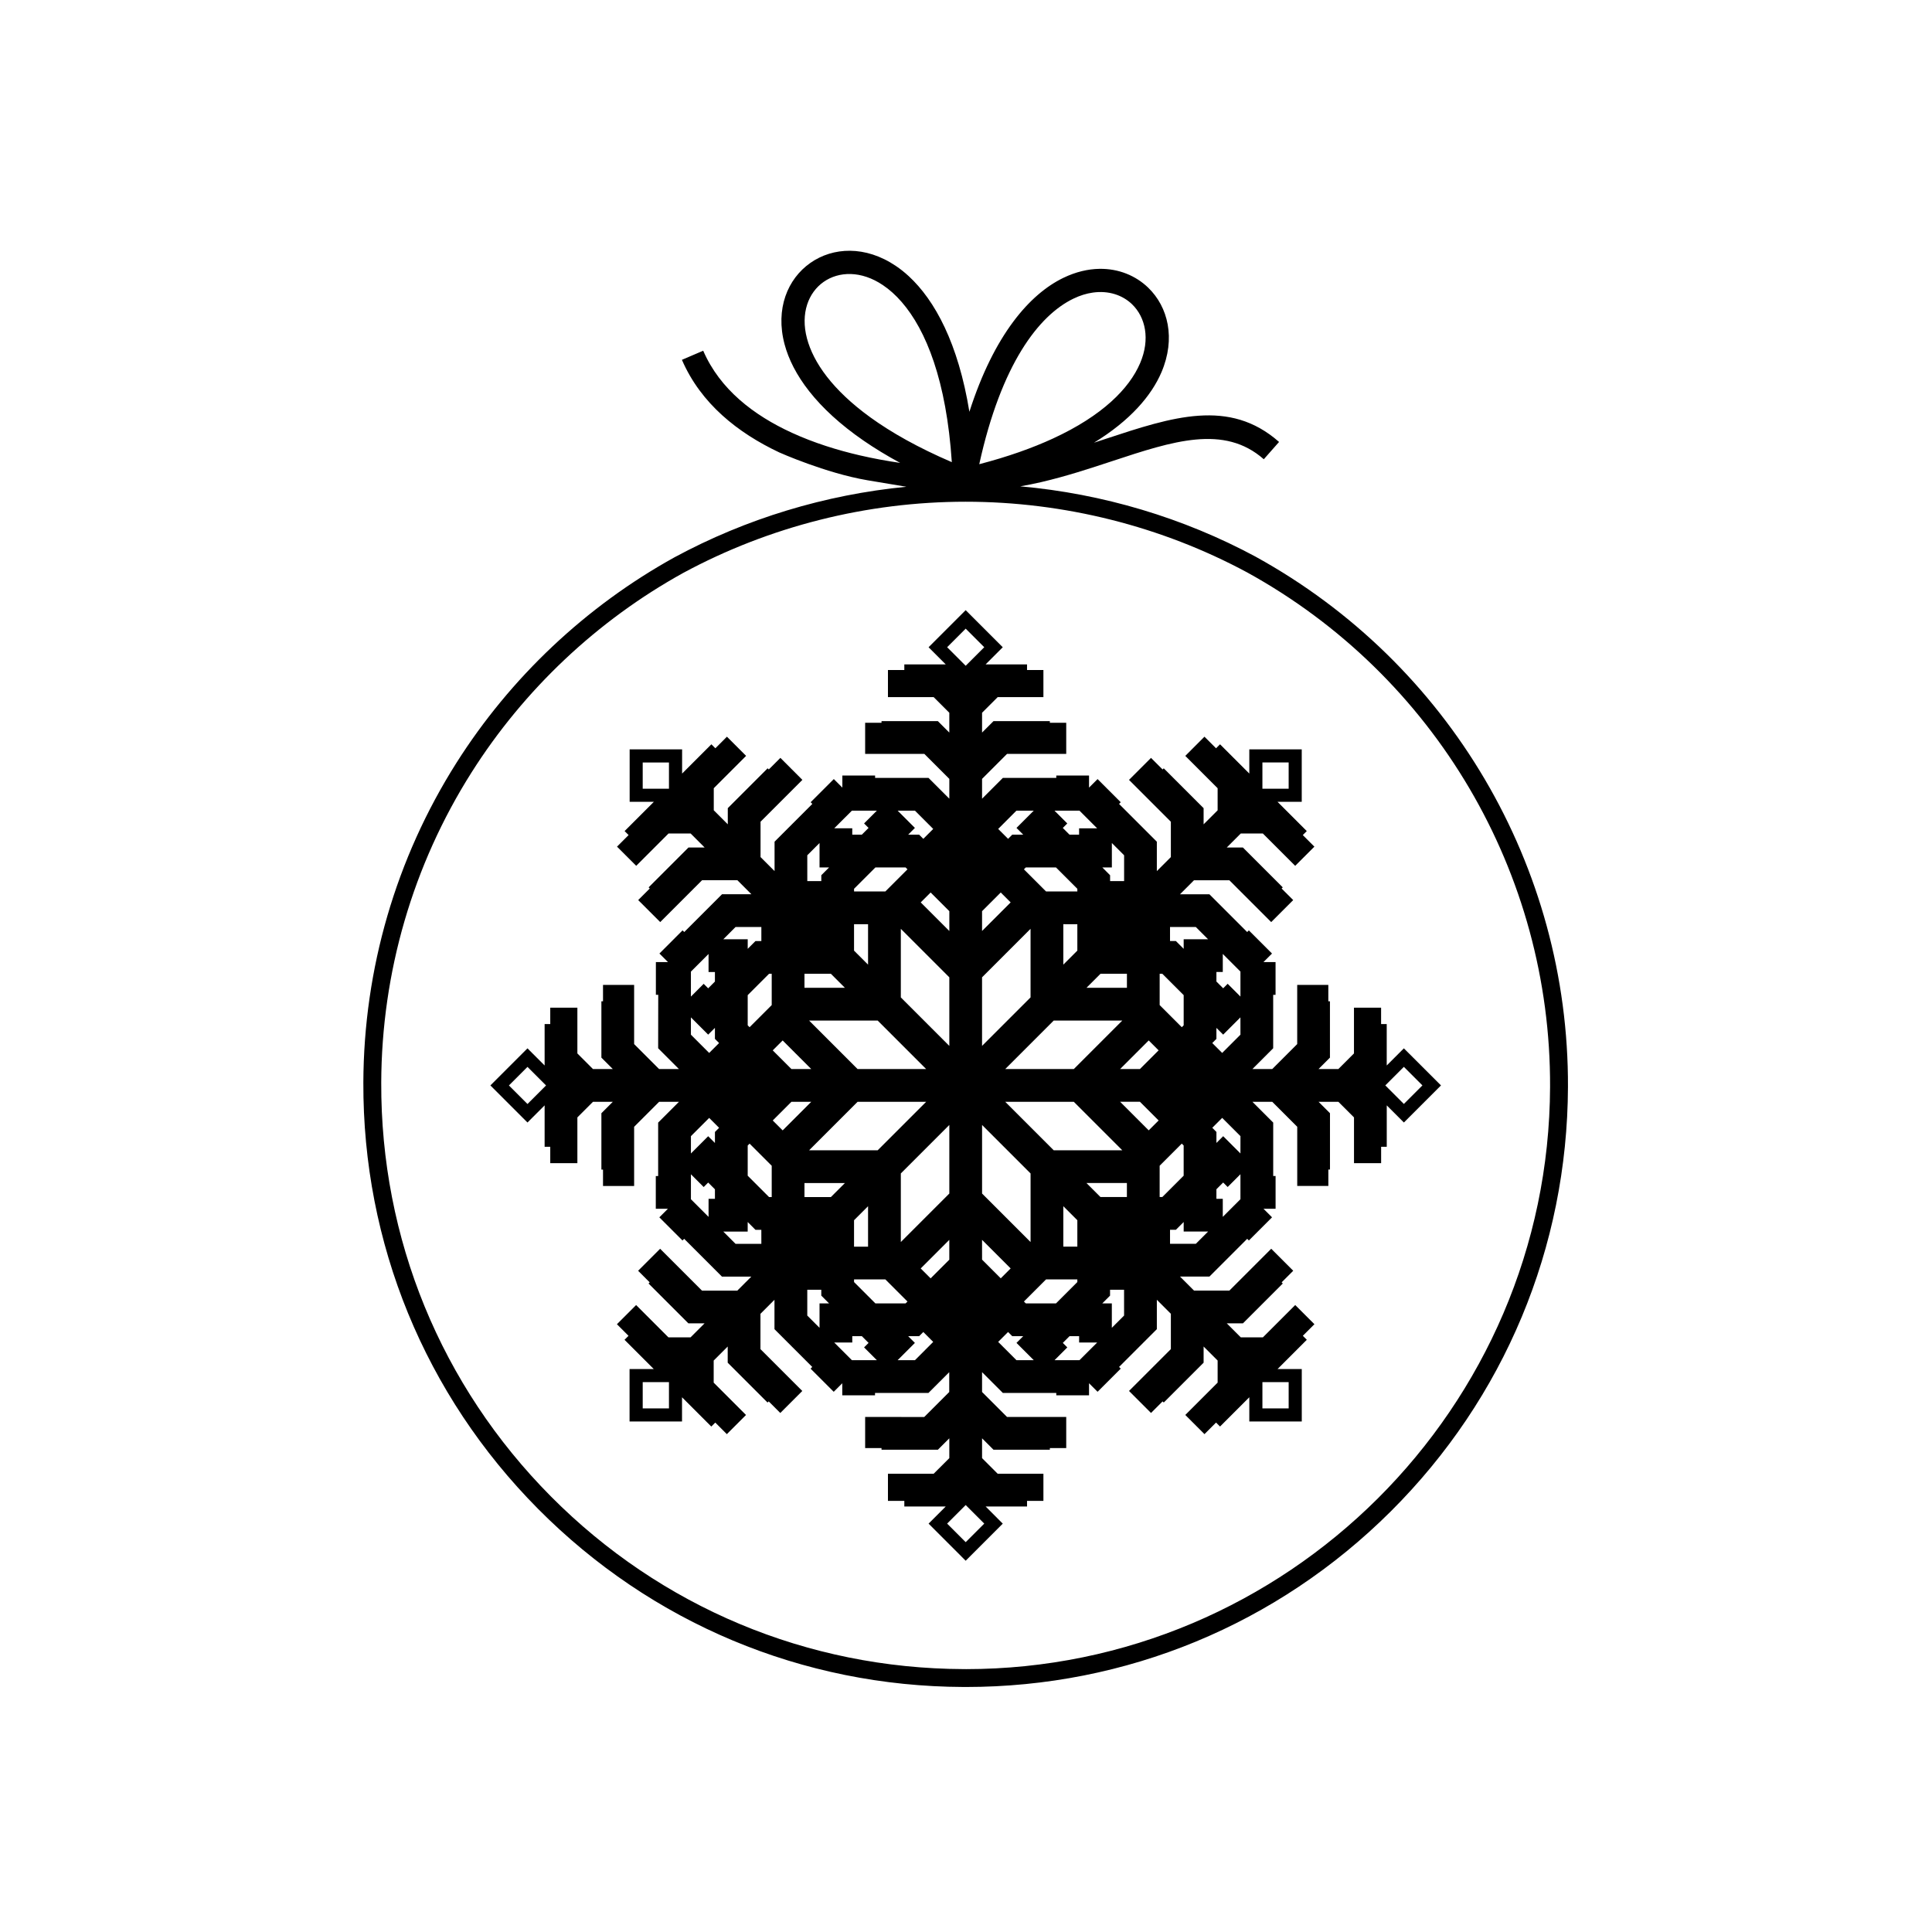
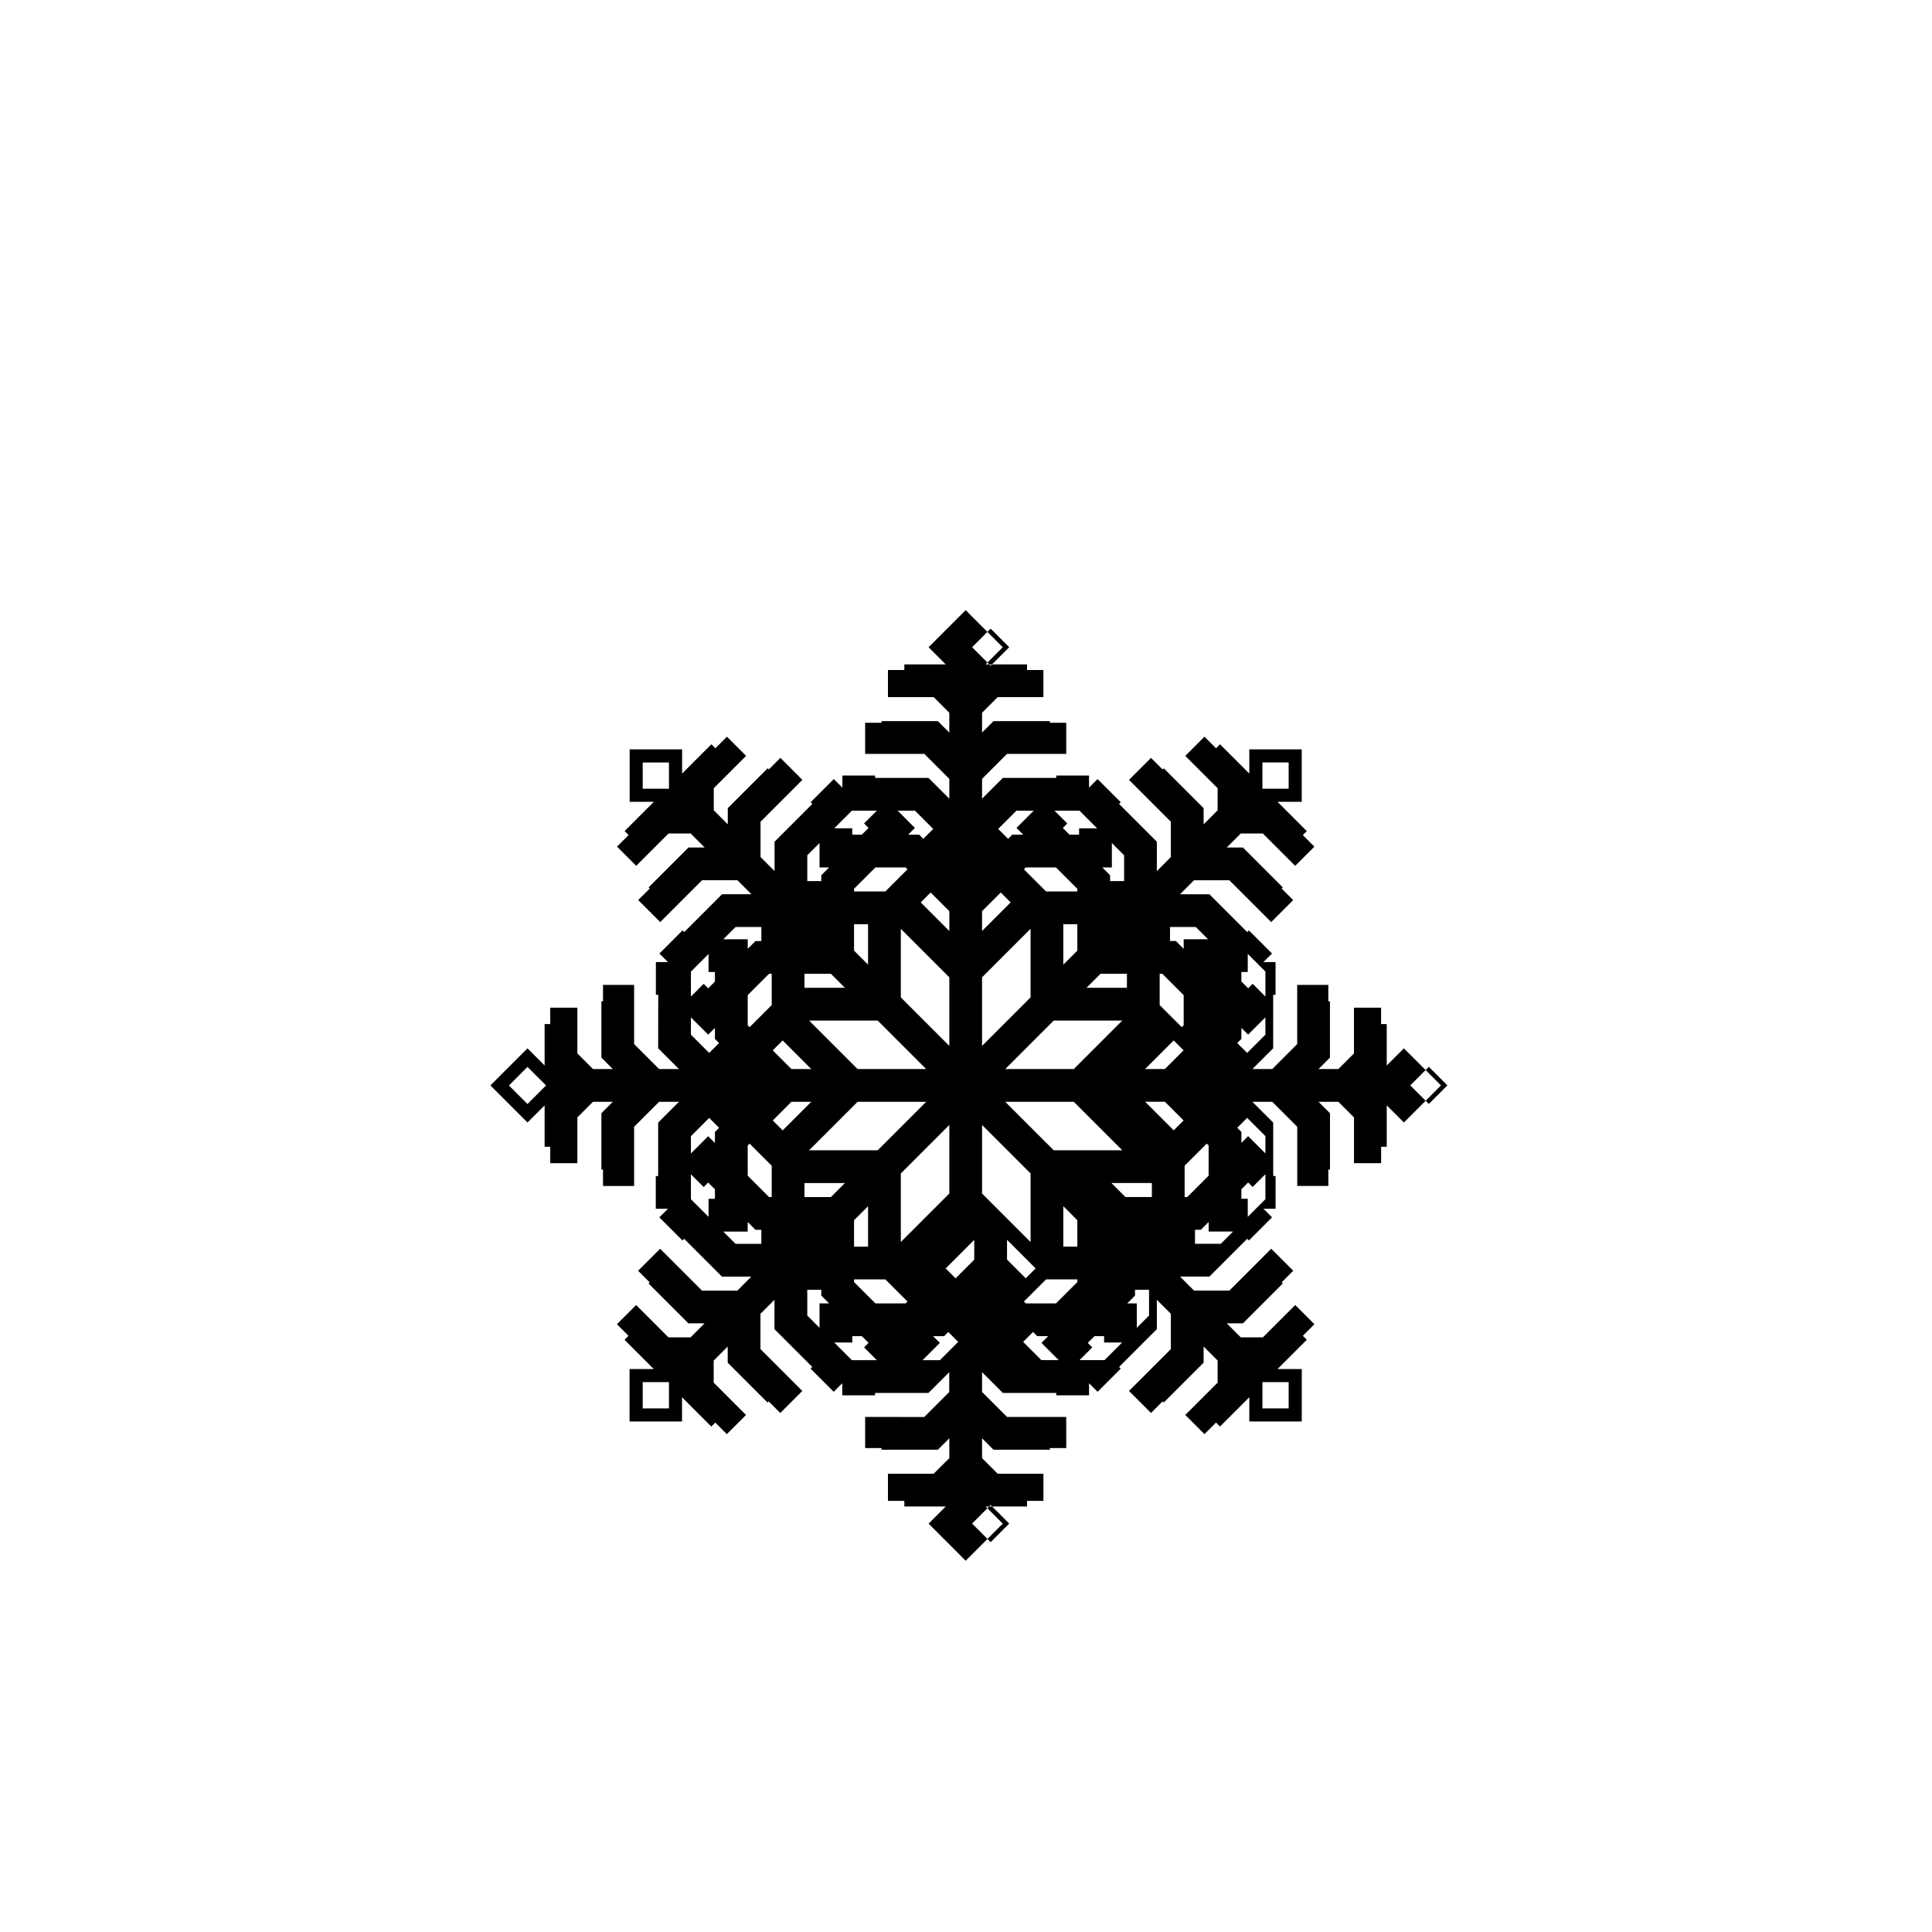
<svg xmlns="http://www.w3.org/2000/svg" fill="#000000" width="800px" height="800px" version="1.1" viewBox="144 144 512 512">
  <g>
-     <path d="m516.04 421.82-4.543 4.543v-10.973h-1.492v-4.34h-7.188v12.121l-4.141 4.141h-5.254l3.027-3.027v-14.938h-0.43v-4.34h-8.246v15.684l-6.621 6.621h-5.254l5.508-5.512v-14.16h0.629v-8.68h-3.203l2.266-2.262-6.141-6.137-0.441 0.441-10.012-10.012h-7.793l3.715-3.715h9.363l11.09 11.09 5.832-5.832-3.07-3.066 0.305-0.305-10.562-10.562h-4.281l3.715-3.715h5.852l8.57 8.57 5.086-5.082-3.07-3.07 1.055-1.055-7.758-7.758h6.422v-13.902l-13.895-0.004v6.422l-7.758-7.758-1.055 1.055-3.07-3.07-5.082 5.086 8.57 8.57v5.852l-3.715 3.715v-4.281l-10.562-10.562-0.305 0.305-3.07-3.07-5.832 5.832 11.09 11.09v9.367l-3.715 3.715v-7.793l-10.012-10.012 0.445-0.445-6.137-6.137-2.266 2.266v-3.203h-8.68v0.629h-14.16l-5.508 5.508v-5.254l6.621-6.621h15.684v-8.246h-4.34v-0.43h-14.938l-3.027 3.027v-5.254l4.137-4.137h12.121v-7.188h-4.34v-1.492h-10.973l4.539-4.543-9.828-9.828-9.828 9.828 4.543 4.543h-10.973v1.492h-4.34v7.188h12.121l4.141 4.137v5.254l-3.027-3.027h-14.938v0.43h-4.34v8.246h15.684l6.625 6.621v5.254l-5.512-5.512h-14.156v-0.629h-8.68v3.203l-2.262-2.266-6.137 6.137 0.445 0.445-10.012 10.012v7.793l-3.715-3.715v-9.367l11.09-11.09-5.832-5.832-3.07 3.07-0.305-0.305-10.562 10.562v4.281l-3.715-3.715v-5.852l8.57-8.57-5.082-5.082-3.066 3.07-1.055-1.055-7.758 7.758v-6.422h-13.902v13.902h6.422l-7.758 7.758 1.059 1.055-3.07 3.07 5.086 5.082 8.566-8.57h5.852l3.715 3.715h-4.281l-10.562 10.562 0.305 0.305-3.07 3.066 5.836 5.832 11.09-11.09h9.367l3.715 3.715h-7.793l-10.012 10.012-0.441-0.445-6.137 6.141 2.266 2.262h-3.203v8.68h0.625l-0.023 14.164 5.508 5.512h-5.254l-6.621-6.621v-15.684h-8.246v4.34h-0.43v14.938l3.027 3.027h-5.254l-4.137-4.141v-12.121h-7.188v4.34h-1.492v10.973l-4.543-4.543-9.828 9.828 9.828 9.828 4.543-4.543v10.973h1.492v4.34h7.188v-12.121l4.137-4.137h5.254l-3.027 3.027v14.938h0.43v4.34h8.246v-15.68l6.621-6.621h5.254l-5.508 5.512v14.156h-0.625v8.68h3.203l-2.266 2.266 6.137 6.137 0.441-0.445 10.012 10.012h7.793l-3.715 3.715h-9.367l-11.09-11.09-5.836 5.832 3.07 3.07-0.305 0.305 10.562 10.562h4.281l-3.715 3.715h-5.852l-8.566-8.57-5.086 5.082 3.07 3.07-1.059 1.055 7.758 7.758h-6.422v13.898h13.902v-6.422l7.758 7.758 1.055-1.055 3.066 3.07 5.082-5.082-8.57-8.57v-5.852l3.715-3.715v4.281l10.562 10.562 0.305-0.305 3.07 3.07 5.832-5.832-11.09-11.09v-9.363l3.715-3.715v7.793l10.012 10.012-0.445 0.445 6.137 6.137 2.262-2.266v3.203h8.68v-0.629h14.156l5.512-5.508v5.254l-6.625 6.621-15.66-0.004v8.246h4.34v0.434h14.938l3.027-3.027v5.254l-4.141 4.137h-12.121v7.188h4.34v1.492h10.973l-4.543 4.543 9.828 9.832 9.828-9.832-4.539-4.543h10.973v-1.492h4.34v-7.188h-12.121l-4.137-4.137v-5.254l3.027 3.027h14.938v-0.434h4.34v-8.246h-15.684l-6.621-6.621v-5.254l5.508 5.508h14.16v0.629h8.68v-3.203l2.266 2.266 6.137-6.137-0.445-0.445 10.012-10.012v-7.793l3.715 3.715v9.363l-11.09 11.09 5.832 5.832 3.07-3.07 0.305 0.305 10.562-10.562v-4.281l3.715 3.715v5.852l-8.57 8.57 5.082 5.082 3.07-3.07 1.055 1.055 7.758-7.758v6.422h13.902v-13.898h-6.422l7.758-7.758-1.055-1.055 3.07-3.07-5.086-5.082-8.57 8.57h-5.852l-3.715-3.715h4.281l10.562-10.562-0.305-0.305 3.07-3.07-5.832-5.832-11.09 11.09h-9.363l-3.715-3.715h7.793l10.012-10.012 0.441 0.445 6.141-6.137-2.266-2.266h3.203v-8.68h-0.629v-14.16l-5.508-5.508h5.254l6.621 6.621v15.68h8.246v-4.34h0.43v-14.934l-3.027-3.027h5.254l4.141 4.137v12.121h7.188v-4.34h1.492v-10.973l4.543 4.543 9.828-9.828zm-37.488-70.027v-5.731h6.957v6.957h-6.957zm-157.27 0v1.227h-6.957v-6.957h6.957zm-33.441 80.727-4.051 4.051-4.918-4.918 4.918-4.918 4.918 4.918zm39.258-31.031 4.676-4.676v4.781h1.688v2.531l-1.789 1.789-1.191-1.191-3.383 3.383zm6.367 60.215h-1.688v4.785l-4.676-4.68v-6.613l3.383 3.383 1.191-1.191 1.789 1.789zm0-17.719v2.914l-1.789-1.789-4.574 4.574v-4.59l4.84-4.836 2.625 2.625zm-1.527-20.941-4.84-4.84v-4.59l4.574 4.574 1.789-1.789v2.914l1.102 1.102zm-10.656 88.465v5.731h-6.957v-6.957h6.957zm157.27 0v-1.227h6.957v6.957h-6.957zm-24.484-121.84h6.84l3.246 3.246h-6.469v2.531l-2.062-2.062h-1.555zm-2.746 12.395h0.707l5.656 5.656v8l-0.5 0.5-5.863-5.863zm-12.668-28.184v-6.469l3.246 3.246v6.84h-3.715v-1.555l-2.059-2.062zm-3.012 28.184h7.004v3.715h-10.719zm-14.43-21.82-5.863-5.863 0.5-0.5h8l5.656 5.656v0.707zm8.293 8.68v7l-3.715 3.715v-10.719zm-12.398 1.219v18.176l-12.852 12.852v-18.176zm4.106 92.91h8.293v0.707l-5.656 5.656h-8l-0.5-0.5zm-16.953-22.75v-18.176l12.852 12.852v18.176zm21.531 14.07v-10.719l3.715 3.715v7.004zm-2.543-25.535-12.852-12.852h18.176l12.852 12.852zm-12.852-21.527 12.852-12.855h18.176l-12.852 12.855zm19.68-68.477 4.68 4.68h-4.785v1.688h-2.531l-1.789-1.789 1.191-1.191-3.383-3.383zm-16.711 0h4.59l-4.574 4.574 1.789 1.789h-2.914l-1.102 1.102-2.625-2.625zm-4.156 21.684 2.625 2.625-7.578 7.578v-5.254zm-35.164 8.406v10.719l-3.715-3.715v-7zm-3.711-8.68v-0.707l5.656-5.656h8l0.5 0.5-5.863 5.863zm6.258 34.211 12.852 12.855h-18.176l-12.852-12.855zm12.852 21.535-12.852 12.852h-18.176l12.852-12.852zm-15.398 27.668v10.719h-3.715v-7.004zm-3.711 19.395h8.293l5.863 5.863-0.5 0.5h-8l-5.656-5.656zm12.395-9.902v-18.176l12.852-12.852v18.176zm0-64.828v-18.176l12.852 12.852v18.176zm5.273-25.18 2.629-2.625 4.953 4.953v5.254zm-1.527-24.309 4.836 4.84-2.625 2.625-1.102-1.102h-2.914l1.789-1.789-4.574-4.574zm-16.715 0h6.613l-3.383 3.383 1.191 1.191-1.789 1.789h-2.531v-1.688h-4.781zm-11.82 11.82 3.246-3.246v6.469h2.531l-2.062 2.062v1.555h-3.711zm-0.746 31.41h7.004l3.715 3.715h-10.719zm-18.27-12.395h6.844v3.715h-1.555l-2.059 2.062v-2.531h-6.469zm6.844 83.957h-6.844l-3.246-3.246h6.469v-2.531l2.059 2.062h1.555zm2.746-12.395h-0.707l-5.656-5.656v-8l0.5-0.5 5.863 5.863zm0-50.875-5.863 5.863-0.5-0.5v-8l5.656-5.656h0.707zm2.898 9.375 7.578 7.578h-5.254l-4.953-4.953zm-2.625 21.207 4.953-4.953h5.254l-7.578 7.578zm12.398 48.477v6.469l-3.246-3.246v-6.84h3.711v1.555l2.062 2.059zm3.012-28.184h-7.004v-3.715h10.719zm5.562 43.23-4.676-4.68h4.781v-1.688h2.531l1.789 1.789-1.191 1.191 3.383 3.383zm16.715 0h-4.59l4.574-4.574-1.789-1.789h2.914l1.102-1.102 2.625 2.625zm4.152-21.684-2.629-2.625 7.578-7.578v5.254zm14.211 64.992-4.918 4.918-4.918-4.918 4.918-4.918zm-4.051-228.2-0.867 0.867-4.918-4.918 4.918-4.918 4.918 4.918zm3.473 153 7.578 7.578-2.625 2.625-4.953-4.953-0.004-5.25zm9.105 31.887-4.836-4.84 2.625-2.625 1.102 1.102h2.914l-1.789 1.789 4.574 4.574zm16.715 0h-6.613l3.383-3.383-1.191-1.191 1.789-1.789h2.531v1.688h4.785zm11.816-11.82-3.246 3.246v-6.469h-2.531l2.059-2.059v-1.555h3.715zm0.746-31.41h-7.004l-3.715-3.715h10.719zm5.781-17.668-7.578-7.578h5.254l4.953 4.953zm-2.324-16.254h-5.254l7.578-7.578 2.625 2.625zm5.223 33.922v-8.293l5.863-5.863 0.5 0.5v8l-5.656 5.656zm9.59 12.395h-6.84v-3.715h1.555l2.062-2.062v2.531h6.469zm11.82-11.82-4.68 4.68v-4.785h-1.688v-2.531l1.789-1.789 1.195 1.191 3.383-3.383zm0-12.125-4.574-4.574-1.789 1.789v-2.914l-1.098-1.102 2.625-2.625 4.84 4.836zm0-31.477-4.84 4.84-2.625-2.625 1.098-1.102v-2.914l1.789 1.789 4.574-4.574zm0-10.102-3.383-3.383-1.195 1.191-1.789-1.789v-2.531h1.688v-4.785l4.68 4.676zm43.309 28.465-4.918-4.918 4.918-4.918 4.918 4.918z" />
-     <path d="m476.78 291.54c-19.238-10.355-40.566-16.703-62.398-18.656 1.848-0.324 3.684-0.684 5.481-1.105 6.668-1.547 12.996-3.633 19.016-5.621 15.918-5.25 29.512-9.738 40.039-0.453l4.047-4.586c-13.18-11.633-28.305-6.637-46.004-0.797l-3.047 1c9.59-5.871 15.215-12.441 17.879-18.66 3.836-8.969 1.758-17.336-3.5-22.418-3.312-3.203-7.863-5.09-12.969-5-3.019 0.055-6.231 0.801-9.496 2.375-8.949 4.312-18.395 15.113-24.93 35.508-2.949-18.102-9.129-29.539-16.066-35.934-1.121-1.035-2.266-1.941-3.418-2.715-8.09-5.465-16.688-5-22.672-0.797-6.004 4.219-9.324 12.137-6.824 21.555 2.094 7.875 8.406 16.91 20.984 25.566 2.879 1.98 6.09 3.945 9.648 5.867-3.34-0.484-6.965-1.133-10.707-2-5.914-1.371-12.125-3.293-17.988-5.984-10.07-4.613-19.066-11.488-23.5-21.746l-5.641 2.418c5.019 11.605 14.82 19.359 25.801 24.539 0 0 12.266 5.488 23.395 7.379 5.41 0.918 8.516 1.434 10.293 1.719-21.504 2.09-42.484 8.441-61.449 18.691-23.469 12.98-43.461 31.832-57.816 54.508-16.012 25.297-24.535 54.57-24.648 84.648-0.16 42.637 16.293 82.785 46.328 113.05 30.035 30.262 70.059 47.016 112.69 47.172l0.621 0.004h0.008c42.5 0 82.5-16.527 112.62-46.523 30.129-30.012 46.809-69.961 46.969-112.49 0.227-58.43-31.473-112.27-82.742-140.51zm-48.297-68.402c1.754-0.848 3.473-1.367 5.117-1.598 4.188-0.598 7.883 0.656 10.418 3.102 3.535 3.422 4.856 9.223 2.121 15.613-2.863 6.691-9.953 13.906-23.117 19.969-5.43 2.5-11.887 4.809-19.508 6.793 5.809-26.488 15.75-39.438 24.969-43.879zm-53.875 31.434c-10-7.246-15.07-14.539-16.75-20.883-1.773-6.68 0.395-12.164 4.402-14.977 4.027-2.832 9.977-3.035 15.73 0.855 1.695 1.141 3.363 2.617 4.969 4.469 6.469 7.441 11.863 20.863 13.285 42.438-8.934-3.836-16.055-7.863-21.637-11.902zm25.328 331.76-0.602-0.004c-41.371-0.156-80.203-16.41-109.35-45.773-29.145-29.363-45.105-68.316-44.953-109.69 0.113-29.188 8.379-57.59 23.914-82.133 13.93-22.008 33.332-40.301 56.086-52.887 22.852-12.352 48.742-18.883 74.879-18.883 26.031 0 51.836 6.484 74.602 18.734 49.73 27.391 80.492 79.629 80.273 136.34-0.316 85.082-69.781 154.3-154.85 154.3z" />
+     <path d="m516.04 421.82-4.543 4.543v-10.973h-1.492v-4.34h-7.188v12.121l-4.141 4.141h-5.254l3.027-3.027v-14.938h-0.43v-4.34h-8.246v15.684l-6.621 6.621h-5.254l5.508-5.512v-14.16h0.629v-8.68h-3.203l2.266-2.262-6.141-6.137-0.441 0.441-10.012-10.012h-7.793l3.715-3.715h9.363l11.09 11.09 5.832-5.832-3.07-3.066 0.305-0.305-10.562-10.562h-4.281l3.715-3.715h5.852l8.57 8.57 5.086-5.082-3.07-3.07 1.055-1.055-7.758-7.758h6.422v-13.902l-13.895-0.004v6.422l-7.758-7.758-1.055 1.055-3.07-3.07-5.082 5.086 8.57 8.57v5.852l-3.715 3.715v-4.281l-10.562-10.562-0.305 0.305-3.07-3.07-5.832 5.832 11.09 11.09v9.367l-3.715 3.715v-7.793l-10.012-10.012 0.445-0.445-6.137-6.137-2.266 2.266v-3.203h-8.68v0.629h-14.16l-5.508 5.508v-5.254l6.621-6.621h15.684v-8.246h-4.34v-0.43h-14.938l-3.027 3.027v-5.254l4.137-4.137h12.121v-7.188h-4.34v-1.492h-10.973l4.539-4.543-9.828-9.828-9.828 9.828 4.543 4.543h-10.973v1.492h-4.34v7.188h12.121l4.141 4.137v5.254l-3.027-3.027h-14.938v0.43h-4.34v8.246h15.684l6.625 6.621v5.254l-5.512-5.512h-14.156v-0.629h-8.68v3.203l-2.262-2.266-6.137 6.137 0.445 0.445-10.012 10.012v7.793l-3.715-3.715v-9.367l11.09-11.09-5.832-5.832-3.07 3.07-0.305-0.305-10.562 10.562v4.281l-3.715-3.715v-5.852l8.57-8.57-5.082-5.082-3.066 3.07-1.055-1.055-7.758 7.758v-6.422h-13.902v13.902h6.422l-7.758 7.758 1.059 1.055-3.07 3.07 5.086 5.082 8.566-8.57h5.852l3.715 3.715h-4.281l-10.562 10.562 0.305 0.305-3.07 3.066 5.836 5.832 11.09-11.09h9.367l3.715 3.715h-7.793l-10.012 10.012-0.441-0.445-6.137 6.141 2.266 2.262h-3.203v8.68h0.625l-0.023 14.164 5.508 5.512h-5.254l-6.621-6.621v-15.684h-8.246v4.34h-0.43v14.938l3.027 3.027h-5.254l-4.137-4.141v-12.121h-7.188v4.34h-1.492v10.973l-4.543-4.543-9.828 9.828 9.828 9.828 4.543-4.543v10.973h1.492v4.34h7.188v-12.121l4.137-4.137h5.254l-3.027 3.027v14.938h0.43v4.34h8.246v-15.68l6.621-6.621h5.254l-5.508 5.512v14.156h-0.625v8.68h3.203l-2.266 2.266 6.137 6.137 0.441-0.445 10.012 10.012h7.793l-3.715 3.715h-9.367l-11.09-11.09-5.836 5.832 3.07 3.07-0.305 0.305 10.562 10.562h4.281l-3.715 3.715h-5.852l-8.566-8.57-5.086 5.082 3.07 3.07-1.059 1.055 7.758 7.758h-6.422v13.898h13.902v-6.422l7.758 7.758 1.055-1.055 3.066 3.07 5.082-5.082-8.57-8.57v-5.852l3.715-3.715v4.281l10.562 10.562 0.305-0.305 3.07 3.07 5.832-5.832-11.09-11.09v-9.363l3.715-3.715v7.793l10.012 10.012-0.445 0.445 6.137 6.137 2.262-2.266v3.203h8.68v-0.629h14.156l5.512-5.508v5.254l-6.625 6.621-15.66-0.004v8.246h4.34v0.434h14.938l3.027-3.027v5.254l-4.141 4.137h-12.121v7.188h4.34v1.492h10.973l-4.543 4.543 9.828 9.832 9.828-9.832-4.539-4.543h10.973v-1.492h4.34v-7.188h-12.121l-4.137-4.137v-5.254l3.027 3.027h14.938v-0.434h4.34v-8.246h-15.684l-6.621-6.621v-5.254l5.508 5.508h14.16v0.629h8.68v-3.203l2.266 2.266 6.137-6.137-0.445-0.445 10.012-10.012v-7.793l3.715 3.715v9.363l-11.09 11.09 5.832 5.832 3.07-3.07 0.305 0.305 10.562-10.562v-4.281l3.715 3.715v5.852l-8.57 8.57 5.082 5.082 3.07-3.07 1.055 1.055 7.758-7.758v6.422h13.902v-13.898h-6.422l7.758-7.758-1.055-1.055 3.07-3.07-5.086-5.082-8.57 8.57h-5.852l-3.715-3.715h4.281l10.562-10.562-0.305-0.305 3.07-3.07-5.832-5.832-11.09 11.09h-9.363l-3.715-3.715h7.793l10.012-10.012 0.441 0.445 6.141-6.137-2.266-2.266h3.203v-8.68h-0.629v-14.16l-5.508-5.508h5.254l6.621 6.621v15.68h8.246v-4.34h0.43v-14.934l-3.027-3.027h5.254l4.141 4.137v12.121h7.188v-4.34h1.492v-10.973l4.543 4.543 9.828-9.828zm-37.488-70.027v-5.731h6.957v6.957h-6.957zm-157.27 0v1.227h-6.957v-6.957h6.957zm-33.441 80.727-4.051 4.051-4.918-4.918 4.918-4.918 4.918 4.918zm39.258-31.031 4.676-4.676v4.781h1.688v2.531l-1.789 1.789-1.191-1.191-3.383 3.383zm6.367 60.215h-1.688v4.785l-4.676-4.68v-6.613l3.383 3.383 1.191-1.191 1.789 1.789zm0-17.719v2.914l-1.789-1.789-4.574 4.574v-4.59l4.84-4.836 2.625 2.625zm-1.527-20.941-4.84-4.84v-4.59l4.574 4.574 1.789-1.789v2.914l1.102 1.102zm-10.656 88.465v5.731h-6.957v-6.957h6.957zm157.27 0v-1.227h6.957v6.957h-6.957zm-24.484-121.84h6.84l3.246 3.246h-6.469v2.531l-2.062-2.062h-1.555zm-2.746 12.395h0.707l5.656 5.656v8l-0.5 0.5-5.863-5.863zm-12.668-28.184v-6.469l3.246 3.246v6.84h-3.715v-1.555l-2.059-2.062zm-3.012 28.184h7.004v3.715h-10.719zm-14.43-21.82-5.863-5.863 0.5-0.5h8l5.656 5.656v0.707zm8.293 8.68v7l-3.715 3.715v-10.719zm-12.398 1.219v18.176l-12.852 12.852v-18.176zm4.106 92.91h8.293v0.707l-5.656 5.656h-8l-0.5-0.5zm-16.953-22.75v-18.176l12.852 12.852v18.176zm21.531 14.07v-10.719l3.715 3.715v7.004zm-2.543-25.535-12.852-12.852h18.176l12.852 12.852zm-12.852-21.527 12.852-12.855h18.176l-12.852 12.855zm19.68-68.477 4.68 4.68h-4.785v1.688h-2.531l-1.789-1.789 1.191-1.191-3.383-3.383zm-16.711 0h4.59l-4.574 4.574 1.789 1.789h-2.914l-1.102 1.102-2.625-2.625zm-4.156 21.684 2.625 2.625-7.578 7.578v-5.254zm-35.164 8.406v10.719l-3.715-3.715v-7zm-3.711-8.68v-0.707l5.656-5.656h8l0.5 0.5-5.863 5.863zm6.258 34.211 12.852 12.855h-18.176l-12.852-12.855zm12.852 21.535-12.852 12.852h-18.176l12.852-12.852zm-15.398 27.668v10.719h-3.715v-7.004zm-3.711 19.395h8.293l5.863 5.863-0.5 0.5h-8l-5.656-5.656zm12.395-9.902v-18.176l12.852-12.852v18.176zm0-64.828v-18.176l12.852 12.852v18.176zm5.273-25.18 2.629-2.625 4.953 4.953v5.254zm-1.527-24.309 4.836 4.84-2.625 2.625-1.102-1.102h-2.914l1.789-1.789-4.574-4.574zm-16.715 0h6.613l-3.383 3.383 1.191 1.191-1.789 1.789h-2.531v-1.688h-4.781zm-11.82 11.82 3.246-3.246v6.469h2.531l-2.062 2.062v1.555h-3.711zm-0.746 31.41h7.004l3.715 3.715h-10.719zm-18.27-12.395h6.844v3.715h-1.555l-2.059 2.062v-2.531h-6.469zm6.844 83.957h-6.844l-3.246-3.246h6.469v-2.531l2.059 2.062h1.555zm2.746-12.395h-0.707l-5.656-5.656v-8l0.5-0.5 5.863 5.863zm0-50.875-5.863 5.863-0.5-0.5v-8l5.656-5.656h0.707zm2.898 9.375 7.578 7.578h-5.254l-4.953-4.953zm-2.625 21.207 4.953-4.953h5.254l-7.578 7.578zm12.398 48.477v6.469l-3.246-3.246v-6.84h3.711v1.555l2.062 2.059zm3.012-28.184h-7.004v-3.715h10.719zm5.562 43.23-4.676-4.68h4.781v-1.688h2.531l1.789 1.789-1.191 1.191 3.383 3.383m16.715 0h-4.59l4.574-4.574-1.789-1.789h2.914l1.102-1.102 2.625 2.625zm4.152-21.684-2.629-2.625 7.578-7.578v5.254zm14.211 64.992-4.918 4.918-4.918-4.918 4.918-4.918zm-4.051-228.2-0.867 0.867-4.918-4.918 4.918-4.918 4.918 4.918zm3.473 153 7.578 7.578-2.625 2.625-4.953-4.953-0.004-5.25zm9.105 31.887-4.836-4.84 2.625-2.625 1.102 1.102h2.914l-1.789 1.789 4.574 4.574zm16.715 0h-6.613l3.383-3.383-1.191-1.191 1.789-1.789h2.531v1.688h4.785zm11.816-11.82-3.246 3.246v-6.469h-2.531l2.059-2.059v-1.555h3.715zm0.746-31.41h-7.004l-3.715-3.715h10.719zm5.781-17.668-7.578-7.578h5.254l4.953 4.953zm-2.324-16.254h-5.254l7.578-7.578 2.625 2.625zm5.223 33.922v-8.293l5.863-5.863 0.5 0.5v8l-5.656 5.656zm9.59 12.395h-6.84v-3.715h1.555l2.062-2.062v2.531h6.469zm11.82-11.82-4.68 4.68v-4.785h-1.688v-2.531l1.789-1.789 1.195 1.191 3.383-3.383zm0-12.125-4.574-4.574-1.789 1.789v-2.914l-1.098-1.102 2.625-2.625 4.84 4.836zm0-31.477-4.84 4.84-2.625-2.625 1.098-1.102v-2.914l1.789 1.789 4.574-4.574zm0-10.102-3.383-3.383-1.195 1.191-1.789-1.789v-2.531h1.688v-4.785l4.68 4.676zm43.309 28.465-4.918-4.918 4.918-4.918 4.918 4.918z" />
  </g>
</svg>